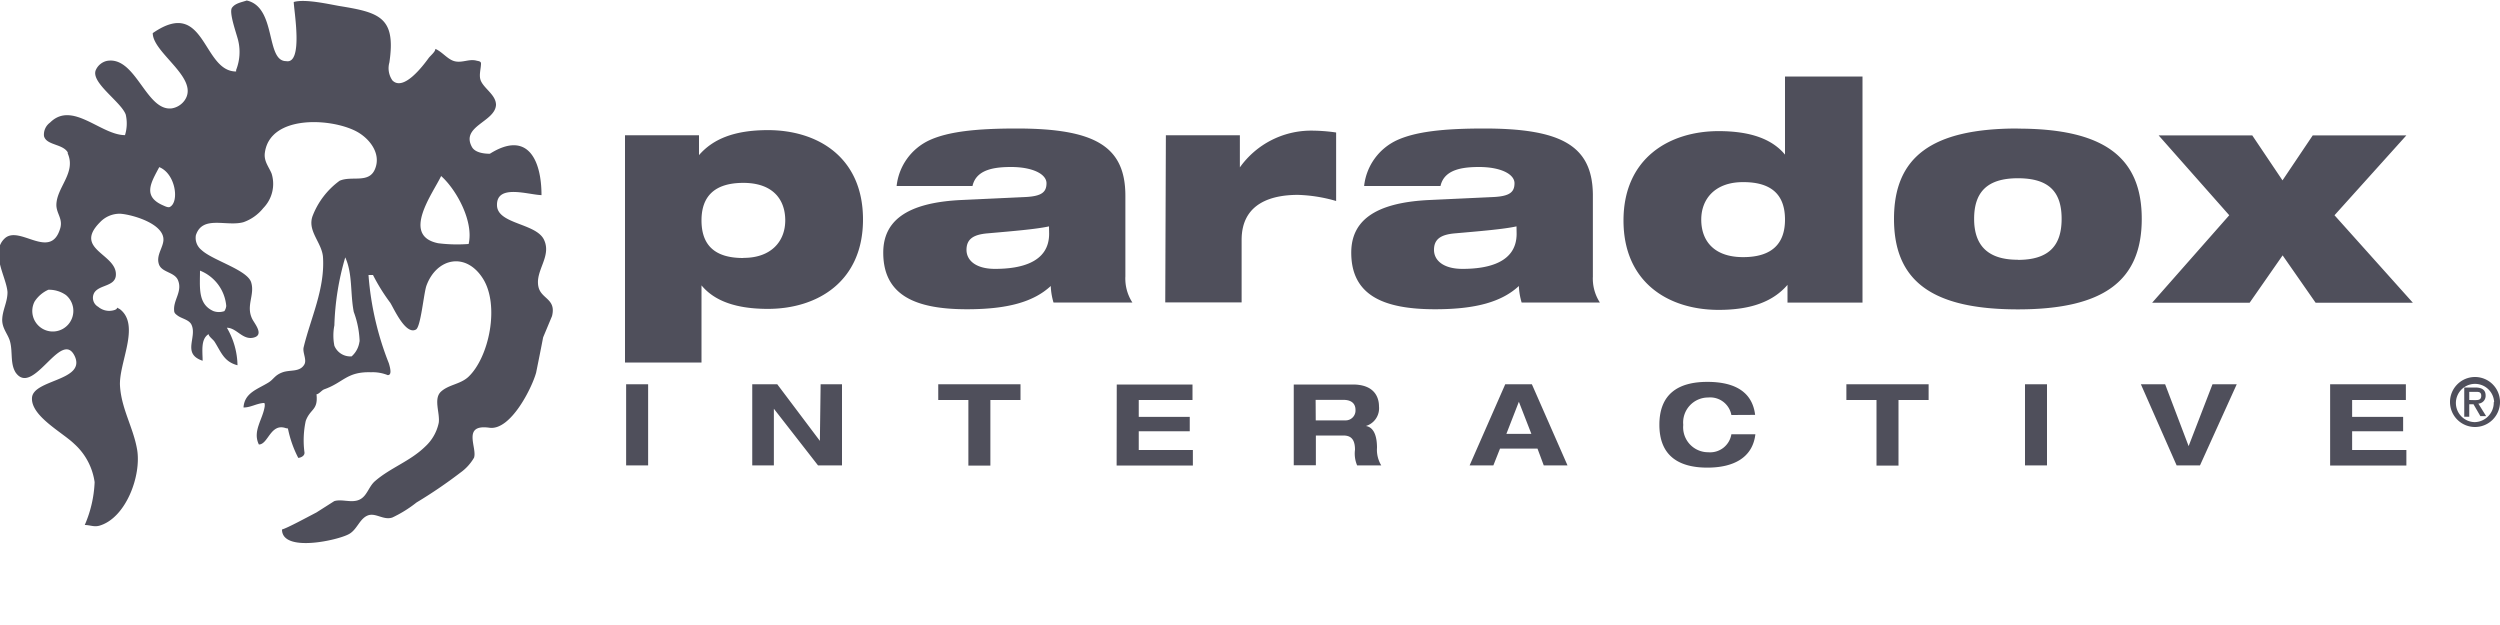
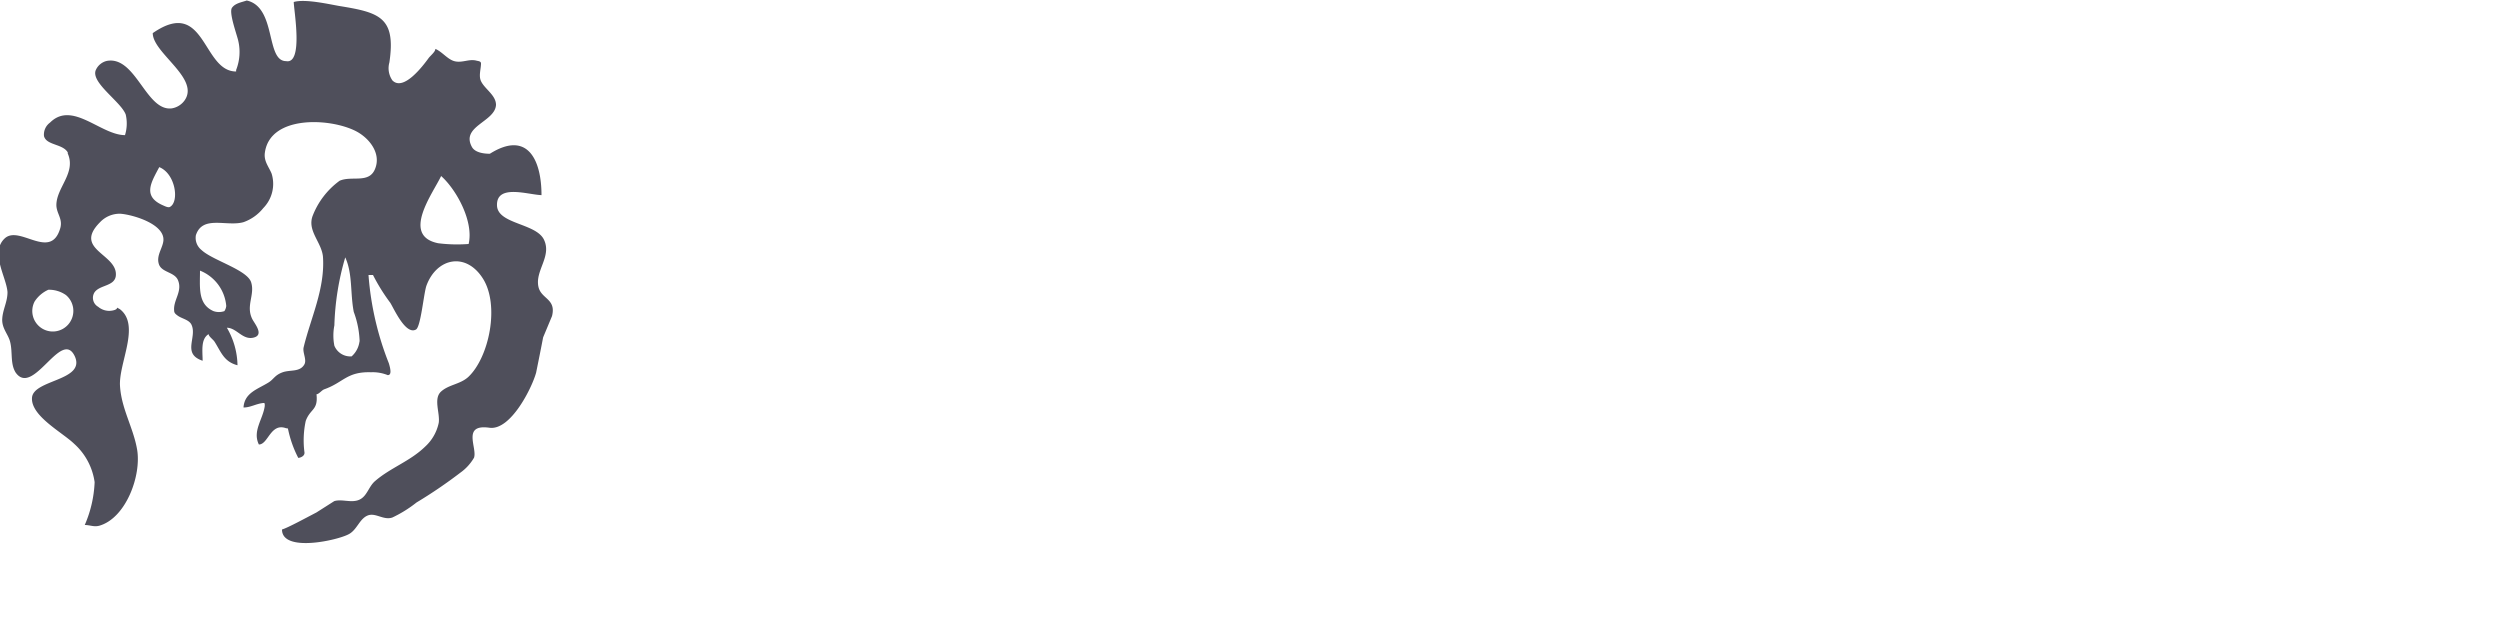
<svg xmlns="http://www.w3.org/2000/svg" id="Lager_1" data-name="Lager 1" viewBox="0 0 200 50">
  <defs>
    <style>.cls-1{opacity:0.8;}.cls-2{fill:#232332;}</style>
  </defs>
  <title>case_paradox_logo</title>
  <g class="cls-1">
-     <path class="cls-2" d="M50.09,30.74h1.76v6.49H50.09Zm15.56,0h1.71v6.49H65.44L61.91,32.7h0v4.53H60.18V30.74h2l3.41,4.53h0ZM77.47,32H75.06V30.74h6.58V32H79.23v5.25H77.47Zm11.87-1.24H95.4V32H91.1v1.35h4.08V34.5H91.1V36h4.33v1.24h-6.1Zm14.16,0h4.72c1.8,0,2.1,1.1,2.1,1.76a1.48,1.48,0,0,1-1.05,1.56v0c.77.12.89,1.1.89,1.74a2.4,2.4,0,0,0,.34,1.41h-1.93a2.39,2.39,0,0,1-.17-1.25c0-.91-.39-1.14-.94-1.14h-2.19v2.38H103.5Zm1.76,2.87h2.34a.79.79,0,0,0,.84-.83c0-.65-.51-.81-.94-.81h-2.25ZM123,35.89h-3l-.53,1.34h-1.9l2.85-6.49h2.13l2.85,6.49h-1.9Zm-1.49-3.75-1,2.57h2Zm17,1.06a1.72,1.72,0,0,0-1.85-1.4,2,2,0,0,0-2,2.19,2,2,0,0,0,2,2.19,1.72,1.72,0,0,0,1.85-1.44h1.92c-.22,1.89-1.77,2.67-3.84,2.67-2.36,0-3.84-1-3.84-3.43s1.47-3.43,3.84-3.43c1.56,0,3.55.4,3.82,2.64ZM150.12,32h-2.41V30.74h6.58V32h-2.41v5.25h-1.76ZM162,30.74h1.76v6.49H162Zm9.27,0h1.94l1.88,4.95L177,30.74h1.94L176,37.23h-1.87Zm15.14,0h6.06V32h-4.3v1.35h4.08V34.5h-4.08V36h4.34v1.24h-6.1ZM50,10.82h5.92v1.59h0c1.1-1.27,2.79-2,5.51-2,4,0,7.61,2.18,7.61,7.15s-3.65,7.15-7.61,7.15c-2.5,0-4.26-.61-5.31-1.88h0V29H50Zm9.49,9.81c2.2,0,3.33-1.32,3.33-3s-1-3-3.35-3-3.35,1.12-3.35,3S57.07,20.64,59.45,20.64Zm12.24-5.75a4.58,4.58,0,0,1,2.64-3.67c1.49-.68,3.72-.93,6.95-.93,6.24,0,8.71,1.4,8.71,5.38v6.46a3.52,3.52,0,0,0,.56,2.08H84.28a5.36,5.36,0,0,1-.22-1.32c-1.37,1.27-3.45,1.86-6.7,1.86-4.11,0-6.7-1.1-6.7-4.53,0-2.45,1.74-4,6.26-4.21l5.16-.24c1.22-.07,1.64-.37,1.64-1.1s-1.1-1.3-2.84-1.3c-1.39,0-2.79.22-3.08,1.52Zm12.19,3.23c-1,.22-2.77.37-4.94.56-1.13.1-1.66.47-1.66,1.32s.76,1.52,2.28,1.52c2.06,0,4.33-.51,4.33-2.81Zm9.35-7.29h5.92v2.57h0a7,7,0,0,1,5.7-2.94,13.9,13.9,0,0,1,2,.15v5.48a12.08,12.08,0,0,0-3.06-.49c-2.18,0-4.5.71-4.5,3.6v5H93.22Zm15.86,4.06a4.58,4.58,0,0,1,2.64-3.67c1.49-.68,3.72-.93,6.95-.93,6.24,0,8.71,1.4,8.71,5.38v6.46a3.52,3.52,0,0,0,.56,2.08h-6.26a5.29,5.29,0,0,1-.22-1.32c-1.37,1.27-3.45,1.86-6.7,1.86-4.11,0-6.71-1.1-6.71-4.53,0-2.45,1.74-4,6.26-4.21l5.16-.24c1.22-.07,1.64-.37,1.64-1.1s-1.1-1.3-2.84-1.3c-1.39,0-2.79.22-3.08,1.52Zm12.19,3.23c-1,.22-2.77.37-4.94.56-1.13.1-1.66.47-1.66,1.32s.76,1.52,2.28,1.52c2.06,0,4.33-.51,4.33-2.81ZM143,22.79h0c-1.1,1.27-2.79,2-5.51,2-4,0-7.61-2.18-7.61-7.15s3.65-7.15,7.61-7.15c2.5,0,4.26.61,5.31,1.88h0V6.12H149V24.21H143Zm-3.57-8.22c-2.2,0-3.33,1.32-3.33,3s1,3,3.35,3,3.35-1.12,3.35-3S141.84,14.57,139.47,14.57Zm22-4.28c6.9,0,9.91,2.3,9.91,7.22s-3,7.24-9.91,7.24-9.91-2.3-9.91-7.24S154.52,10.28,161.42,10.28Zm0,10.5c2.47,0,3.5-1.13,3.5-3.28s-1-3.25-3.5-3.25-3.5,1.15-3.5,3.25S159,20.78,161.42,20.78Zm10.74,3.43,6.17-7-5.65-6.39h7.49l2.42,3.6,2.42-3.6h7.49l-5.75,6.39,6.27,7h-7.78l-2.64-3.79-2.64,3.79ZM198,30.16a2,2,0,1,1-2,2A2,2,0,0,1,198,30.16Zm1.53,2A1.53,1.53,0,1,0,198,33.77,1.56,1.56,0,0,0,199.5,32.18Zm-1.65.18h-.34v1h-.4V31H198c.56,0,.85.19.85.65a.62.62,0,0,1-.58.64l.62,1h-.46Zm.07-.33c.29,0,.55,0,.55-.35s-.28-.31-.51-.31h-.45V32Z" />
    <path class="cls-2" d="M43.07,22.92c-.26-1.29,1.08-2.41.45-3.74s-3.71-1.24-3.76-2.74c-.06-1.75,2.49-.86,3.56-.83,0-2.81-1.11-5.21-4.13-3.31-.51,0-1.2-.1-1.44-.55-.9-1.66,1.86-2,1.93-3.36,0-.78-.91-1.27-1.2-1.9-.2-.42,0-1,0-1.41,0-.19-.22-.19-.37-.23-.57-.15-1.1.18-1.69.06s-1-.74-1.59-1c0,.24-.41.55-.55.75-.43.59-2,2.68-2.89,1.77A1.7,1.7,0,0,1,31.15,5c.54-3.62-.79-4-4-4.52-.77-.13-2.74-.59-3.65-.32,0,.62.79,5-.61,4.73-1.66,0-.75-4.31-3.15-4.85-.4.14-.92.21-1.18.58s.34,2,.49,2.6a3.94,3.94,0,0,1-.16,2.38v.12c-2.72,0-2.44-6-6.67-3.07,0,1.61,3.84,3.65,2.52,5.42a1.57,1.57,0,0,1-1,.6c-2.06.25-2.87-4.2-5.18-3.8a1.28,1.28,0,0,0-.87.68c-.54,1,2,2.58,2.37,3.62a3.16,3.16,0,0,1-.06,1.64c-1.94,0-4.22-2.78-6-1a1.18,1.18,0,0,0-.48,1.08c.19.74,1.5.61,1.9,1.3l0,.09c.68,1.55-.89,2.7-.91,4.11,0,.7.53,1.1.31,1.87-.77,2.63-3.27-.3-4.45.82s.15,3.1.23,4.29c0,.78-.37,1.36-.42,2.12s.45,1.21.62,1.82c.23.84,0,1.77.45,2.49C2.66,31.81,4.94,26.17,6,28.54c.82,1.93-3.34,1.82-3.44,3.28s2.42,2.76,3.38,3.69a5.06,5.06,0,0,1,1.63,3.06A9.53,9.53,0,0,1,6.78,42c.43,0,.74.18,1.19.05,2.11-.63,3.35-4,3-6.08-.3-1.76-1.26-3.26-1.37-5.1s1.65-4.84,0-6.13l-.23-.13c0,.19-.4.25-.61.26a1.38,1.38,0,0,1-.91-.33.82.82,0,0,1-.29-1.15c.41-.6,1.56-.48,1.7-1.28C9.51,20.32,5.79,20,8,17.78a2.16,2.16,0,0,1,1.65-.68c1,.08,3.56.83,3.42,2.17-.07.61-.58,1.18-.36,1.86s1.26.62,1.53,1.29c.37.9-.38,1.57-.31,2.41,0,.21.11.29.27.41.32.25.93.33,1.12.74.47,1-.79,2.32.89,2.88,0-.74-.17-1.74.48-2.13,0,.18.36.43.47.6.53.83.75,1.61,1.84,1.89a6.11,6.11,0,0,0-.85-3c.78,0,1.25,1,2.13.79s.09-1.11-.1-1.49c-.53-1.07.23-1.94-.09-2.94S17,20.83,16.12,20a1.24,1.24,0,0,1-.45-1.18c.53-1.64,2.47-.66,3.82-1.05a3.54,3.54,0,0,0,1.57-1.12,2.77,2.77,0,0,0,.67-2.76c-.23-.56-.64-1-.54-1.68.41-3,5.19-2.79,7.28-1.72,1.07.55,2.08,1.8,1.51,3.08-.5,1.12-1.85.47-2.81.89A6.28,6.28,0,0,0,25,17.3c-.42,1.2.76,2.11.84,3.28.16,2.56-1,4.9-1.55,7.21-.1.42.28,1,.05,1.38-.37.62-1.13.39-1.75.62s-.69.55-1.11.81c-.89.55-1.92.82-2,2,.56,0,1-.3,1.58-.36.08,0,.12,0,.12.12s0,.08,0,.12c-.14,1.06-1,2-.47,3.08.75,0,.93-1.76,2.18-1.3.15,0,.13,0,.17.14a8.9,8.9,0,0,0,.8,2.23c.12,0,.51-.11.5-.42a7.37,7.37,0,0,1,.1-2.54c.37-1,1-.83.86-2.13.19,0,.42-.33.63-.4,1.53-.54,1.79-1.42,3.73-1.36a3.23,3.23,0,0,1,1.34.23c.34,0,.21-.53.09-.94A23.94,23.94,0,0,1,29.48,22h.36a15.12,15.12,0,0,0,1.38,2.22c.29.46,1.23,2.61,2.06,2.14.39-.23.62-2.93.84-3.52.82-2.21,3.15-2.7,4.51-.56s.5,6.3-1.16,7.87c-.65.6-1.57.61-2.19,1.18s-.07,1.71-.18,2.49A3.56,3.56,0,0,1,34,35.74c-1.19,1.16-2.77,1.68-4,2.75-.52.45-.63,1.21-1.26,1.49s-1.38-.08-2,.11L25.31,41c-.87.45-2.28,1.22-2.75,1.36,0,1.86,4.44.87,5.35.37.65-.35.84-1.2,1.48-1.48s1.28.4,2,.15a9.85,9.85,0,0,0,1.93-1.2,37.84,37.84,0,0,0,3.5-2.38,3.83,3.83,0,0,0,1.1-1.2c.28-.78-1-2.72,1.24-2.4,1.7.23,3.4-3.2,3.73-4.41.19-.94.38-1.88.56-2.82l.71-1.7C44.52,23.88,43.27,23.93,43.07,22.92ZM4.48,26.5a1.64,1.64,0,0,1-1.71-2.38,2.53,2.53,0,0,1,1.1-.94,2.36,2.36,0,0,1,1.4.42A1.65,1.65,0,0,1,4.48,26.5Zm9.1-9.94c-.12.06-.36-.05-.49-.11-1.73-.73-1-1.85-.35-3.08C14.06,13.9,14.36,16.18,13.58,16.56ZM16,21.65a3.35,3.35,0,0,1,2.1,2.83.93.93,0,0,1-.15.41,1.33,1.33,0,0,1-.87,0C15.81,24.33,16,23,16,21.65Zm12.76,5.66a1.91,1.91,0,0,1-.63,1.2,1.38,1.38,0,0,1-1.38-.85,4.2,4.2,0,0,1,0-1.63,21.35,21.35,0,0,1,.87-5.44c.6,1.32.39,2.86.68,4.36A7.41,7.41,0,0,1,28.77,27.31Zm8.71-7.79a12.21,12.21,0,0,1-2.41-.06c-3-.6-.42-4,.23-5.38C36.54,15.2,37.91,17.74,37.49,19.52Z" />
  </g>
</svg>